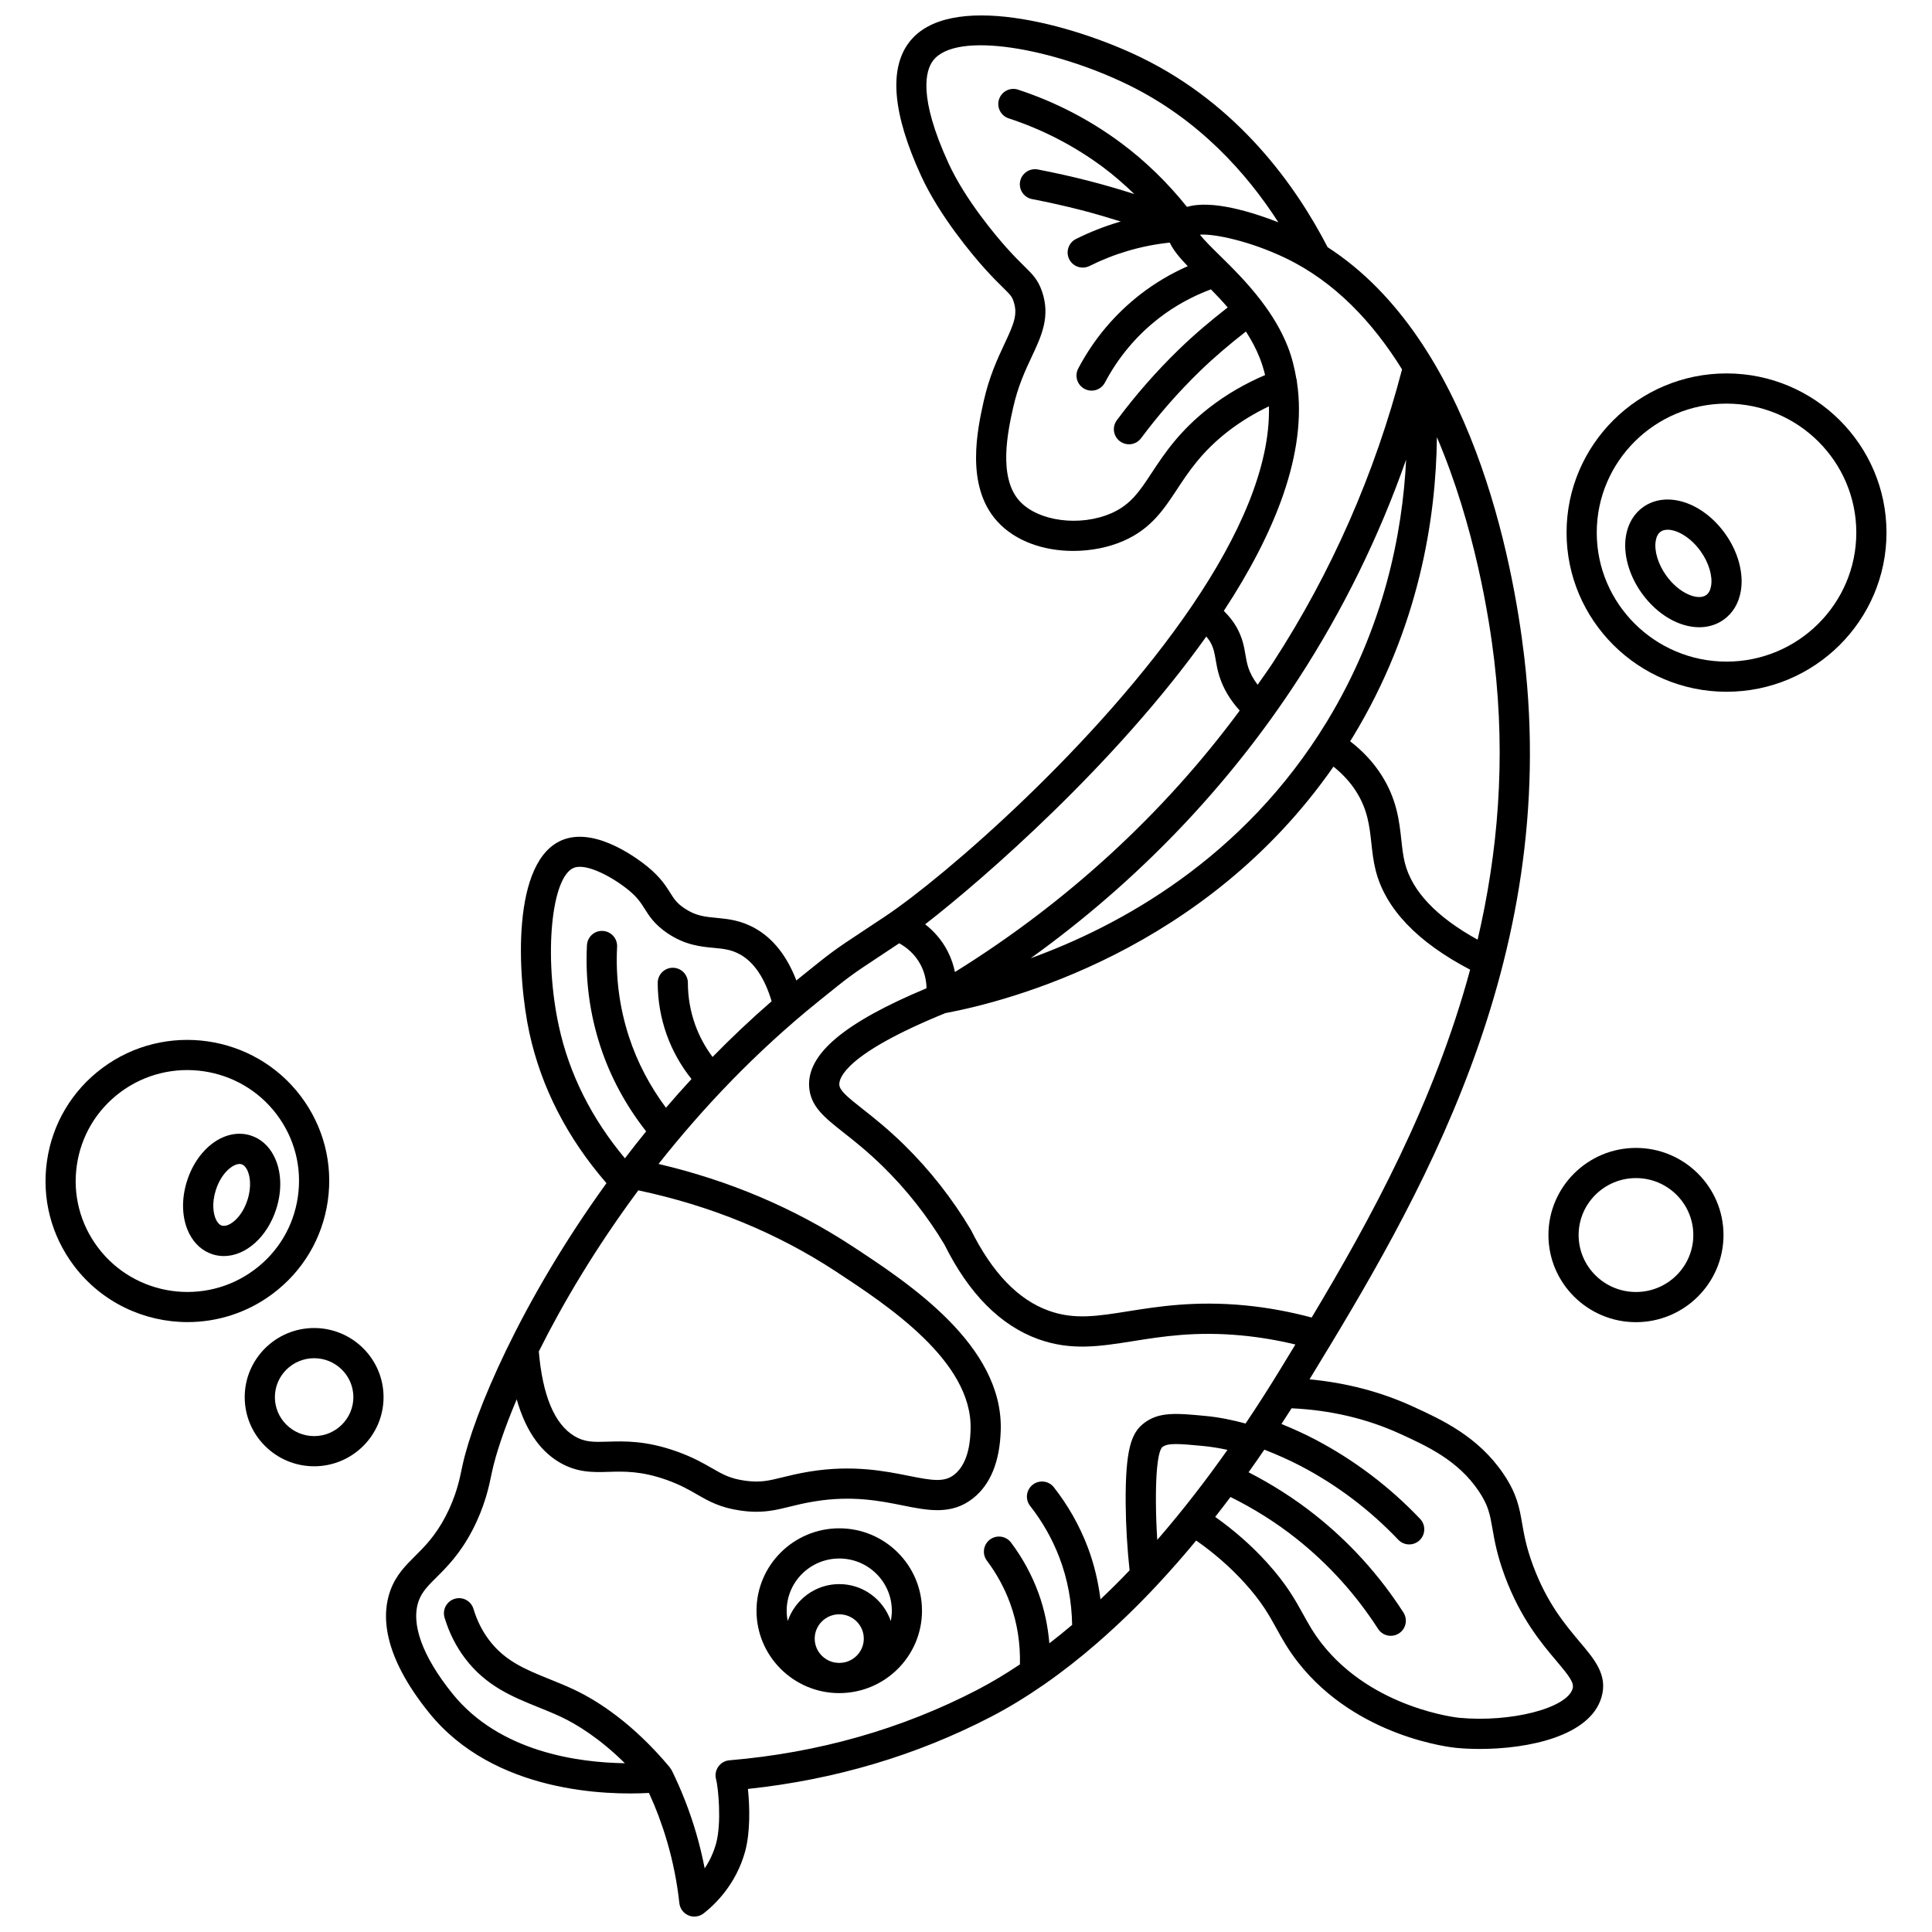
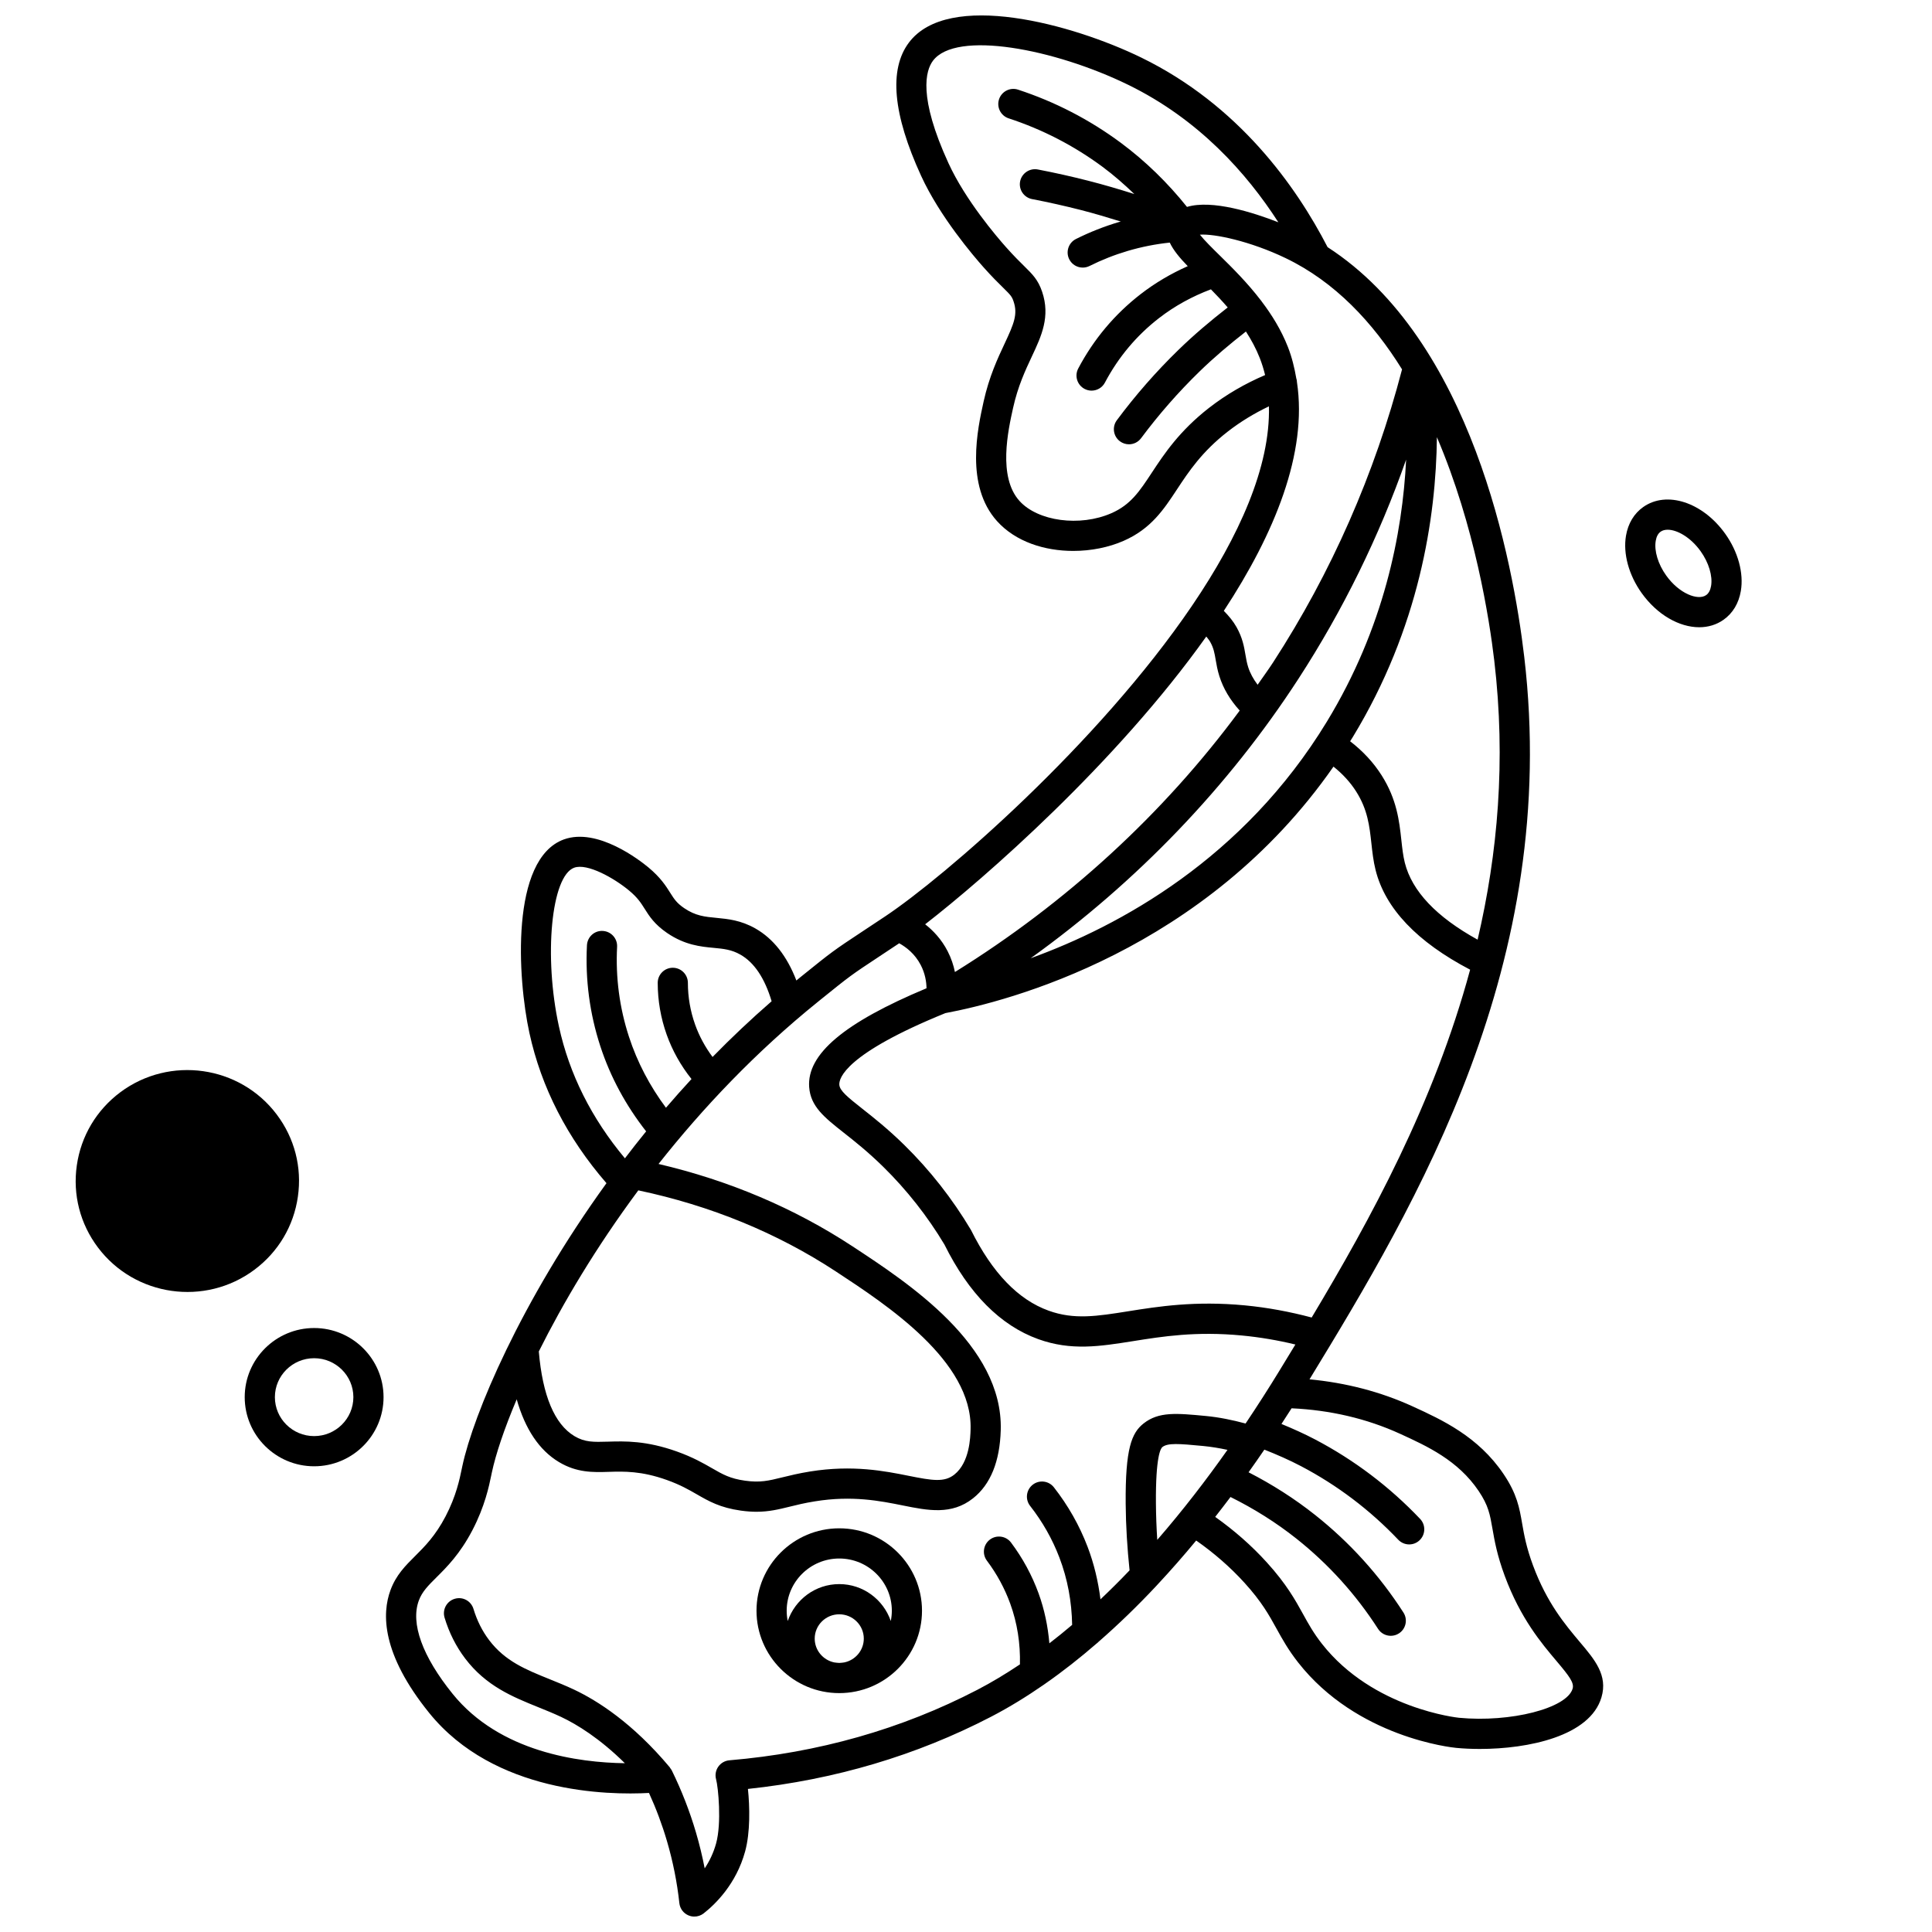
<svg xmlns="http://www.w3.org/2000/svg" width="800px" height="800px" version="1.1" viewBox="144 144 512 512">
  <defs>
    <clipPath id="a">
      <path d="m246 148.09h323v503.81h-323z" />
    </clipPath>
  </defs>
  <path d="m366.41 549.02c-12.094 0-21.93 9.797-21.93 21.836 0 12.035 9.836 21.836 21.93 21.836s21.93-9.797 21.93-21.836c0-12.035-9.832-21.836-21.93-21.836zm0 8c7.684 0 13.934 6.207 13.934 13.836 0 0.938-0.102 1.844-0.277 2.727-1.961-5.672-7.309-9.781-13.656-9.781s-11.695 4.109-13.656 9.781c-0.18-0.883-0.277-1.797-0.277-2.727 0-7.629 6.25-13.836 13.934-13.836zm0 27.676c-0.449 0-0.871-0.094-1.309-0.133-2.961-0.605-5.195-3.203-5.195-6.312 0-3.555 2.914-6.445 6.504-6.445 3.586 0 6.504 2.891 6.504 6.445 0 3.109-2.231 5.711-5.195 6.312-0.438 0.043-0.859 0.133-1.309 0.133z" />
  <g clip-path="url(#a)">
    <path d="m550.27 558.87c-1.793-4.832-2.367-8.148-2.879-11.078-0.73-4.223-1.367-7.867-4.91-13.125-6.742-10.004-16.371-14.414-24.109-17.957-8.559-3.918-17.742-6.266-27.336-7.176 28.504-46.715 66.457-110.28 56.906-191.45-2.969-25.219-13.891-83.887-52.121-108.59-8.348-16.176-23.566-37.641-49.336-50.219-18.293-8.918-51.195-17.891-61.625-3.977-5.332 7.109-4.242 18.988 3.242 35.293 4.953 10.812 13.914 21.281 16.547 24.238 2.262 2.539 3.918 4.172 5.176 5.402 1.992 1.961 2.336 2.324 2.781 3.648 1.156 3.41 0.102 5.906-2.394 11.227-1.812 3.863-4.066 8.664-5.539 15.281-1.598 7.231-4.934 22.27 3.539 31.703 4.949 5.508 12.648 7.91 20.207 7.91 4.734 0 9.41-0.945 13.316-2.656 7.285-3.188 10.648-8.289 14.203-13.688 3.07-4.656 6.547-9.93 13.453-15.301 3.34-2.594 6.996-4.816 10.891-6.672 0.395 16.051-7.965 34.504-20.227 52.613-0.02 0.027-0.051 0.039-0.07 0.062-0.023 0.035-0.027 0.074-0.047 0.113-24.953 36.77-65.781 72-81.336 82.363l-5.879 3.898c-7.953 5.258-8.105 5.375-16.41 12.07l-0.543 0.441c-0.242 0.195-0.477 0.398-0.719 0.598-2.481-6.445-6.113-11.09-10.879-13.797-3.848-2.184-7.273-2.508-10.301-2.801-3.094-0.293-5.543-0.523-8.566-2.586-1.98-1.352-2.656-2.418-3.676-4.035-1.141-1.812-2.562-4.07-5.832-6.785-2.18-1.801-13.453-10.625-22.383-7.375-14.195 5.191-12.273 36.781-9.117 51.27 3.16 14.496 10.059 27.863 20.426 39.82-22.758 31.465-35.281 61.328-38.195 74.969l-0.168 0.793c-0.551 2.676-1.469 7.152-4.266 12.512-2.707 5.191-5.562 8.027-8.078 10.535-2.586 2.578-5.039 5.012-6.523 9.02-2.309 6.215-2.402 16.902 10.238 32.543 17.246 21.348 47.449 21.824 58.258 21.223 1.895 4.144 3.496 8.43 4.773 12.785 1.574 5.367 2.68 10.895 3.277 16.414 0.156 1.445 1.082 2.688 2.418 3.25 0.5 0.211 1.027 0.316 1.555 0.316 0.879 0 1.75-0.289 2.465-0.848 3.082-2.414 8.613-7.754 10.988-16.406 1.391-5.055 1.238-11.887 0.746-16.574 23.02-2.449 44.672-8.871 64.422-19.125 4.809-2.492 9.473-5.371 14.02-8.52 0.117-0.09 0.242-0.152 0.352-0.25 4.668-3.25 9.184-6.809 13.555-10.598 0.199-0.156 0.395-0.305 0.562-0.492 5.32-4.641 10.418-9.59 15.266-14.766 0.105-0.113 0.215-0.211 0.309-0.336 3.574-3.832 7.016-7.758 10.309-11.742 4.711 3.297 9.023 7.039 12.805 11.207 4.559 5.027 6.473 8.492 8.5 12.168 1.516 2.746 3.082 5.586 5.711 8.938 15.629 19.926 40.812 22.535 41.875 22.637 1.922 0.184 4.047 0.285 6.273 0.285 12.824 0 29.215-3.371 32.242-13.699 1.715-5.828-1.758-9.934-5.781-14.691-3.856-4.59-8.672-10.285-12.359-20.234zm-99.938-16.414c-0.098-12.559 1.277-14.625 1.699-14.961 1.438-1.137 4.34-0.91 10.77-0.297 2.184 0.207 4.348 0.57 6.492 1.031-5.609 7.953-11.832 16.047-18.609 23.852-0.203-3.215-0.328-6.434-0.352-9.625zm-55.805-129.97c16.527-3.086 68.855-16.484 102.86-65.324 2.438 1.953 4.477 4.164 6.035 6.637 3.035 4.797 3.508 9.133 4.012 13.719 0.25 2.293 0.512 4.664 1.109 7.051 2.555 10.211 11.027 19.066 25.055 26.406-9.574 35.422-26.418 66.16-41.992 92.18-5.824-1.551-11.758-2.652-17.703-3.219-13.191-1.258-23.012 0.305-30.891 1.559-8.332 1.328-14.348 2.293-21.121-0.156-8.035-2.894-14.914-9.996-20.578-21.391-4.941-8.289-10.883-15.855-17.645-22.492-4.383-4.301-8.125-7.25-11.133-9.621-3.934-3.102-5.996-4.793-6.106-6.352-0.137-1.715 1.543-8.188 28.098-18.996zm93.574-88.598c11.793-18.168 21.348-37.629 28.535-58.086-0.957 19.551-5.871 44.602-21.016 69.465-22.113 36.324-54.93 54.137-78.484 62.676 28.156-20.211 52.402-45.453 70.965-74.055zm47.48 69.133c-10.906-6.012-17.398-12.852-19.293-20.391-0.461-1.859-0.684-3.859-0.914-5.984-0.551-5.043-1.18-10.758-5.199-17.125-2.168-3.43-4.984-6.465-8.379-9.078 0.215-0.348 0.441-0.676 0.652-1.027 17.668-29.012 22.121-58.219 22.344-79.566 10.062 23.535 13.914 48.297 15.195 59.164 3.133 26.543 0.93 51.203-4.406 74.008zm-71.102-140.99c-7.953 6.184-11.984 12.301-15.223 17.215-3.254 4.945-5.609 8.523-10.734 10.762-8.34 3.656-19.492 2.152-24.367-3.273-5.731-6.371-2.996-18.699-1.676-24.641 1.273-5.734 3.234-9.914 4.961-13.602 2.555-5.441 4.965-10.586 2.731-17.188-1.07-3.164-2.535-4.602-4.75-6.781-1.168-1.148-2.711-2.664-4.812-5.023-2.438-2.742-10.754-12.445-15.25-22.246-8.086-17.621-6.051-24.582-4.113-27.16 6.106-8.137 32.156-3.168 51.719 6.375 18.703 9.125 31.434 23.418 39.812 36.441-6.543-2.559-17.543-6.086-24.211-4.074-5.125-6.398-10.996-12.145-17.594-17.035-8.25-6.109-17.391-10.832-27.172-14.039-2.098-0.695-4.359 0.457-5.047 2.555-0.688 2.098 0.457 4.359 2.555 5.047 8.965 2.938 17.344 7.269 24.902 12.867 2.973 2.203 5.738 4.641 8.398 7.191-4.035-1.277-8.098-2.473-12.172-3.512-4.43-1.133-8.941-2.144-13.414-3-2.152-0.406-4.258 1.004-4.684 3.172-0.414 2.168 1.004 4.262 3.176 4.68 4.309 0.828 8.66 1.805 12.934 2.894 3.539 0.906 7.066 1.965 10.578 3.051-0.137 0.039-0.273 0.062-0.406 0.105-3.938 1.164-7.801 2.684-11.477 4.523-1.977 0.988-2.773 3.391-1.789 5.367 0.703 1.402 2.113 2.211 3.582 2.211 0.602 0 1.211-0.137 1.785-0.418 3.254-1.629 6.676-2.977 10.164-4.008 3.617-1.066 7.344-1.805 11.113-2.199 0.949 2.027 2.676 4.094 4.766 6.246-4.453 1.98-8.66 4.445-12.516 7.438-6.863 5.32-12.414 11.938-16.504 19.676-1.035 1.953-0.285 4.371 1.668 5.406 0.594 0.316 1.234 0.465 1.863 0.465 1.438 0 2.824-0.773 3.539-2.133 3.559-6.727 8.379-12.477 14.332-17.086 4.168-3.231 8.801-5.758 13.758-7.625 1.484 1.504 2.984 3.098 4.449 4.797-4.531 3.527-8.938 7.242-13.027 11.223-5.914 5.746-11.414 12.023-16.348 18.66-1.32 1.773-0.953 4.277 0.82 5.594 0.715 0.531 1.555 0.793 2.383 0.793 1.223 0 2.422-0.555 3.211-1.613 4.688-6.293 9.906-12.25 15.512-17.699 3.859-3.75 8.008-7.25 12.277-10.578 1.418 2.195 2.688 4.527 3.672 7.035 0.574 1.469 1.039 2.973 1.41 4.504-5.328 2.277-10.305 5.156-14.785 8.641zm23.227-6.766c-0.039-0.289-0.031-0.574-0.137-0.855-0.004-0.012-0.016-0.02-0.02-0.031-0.492-2.867-1.172-5.691-2.238-8.418-1.781-4.543-4.281-8.555-7.012-12.145-0.023-0.031-0.023-0.07-0.047-0.105-0.027-0.039-0.07-0.055-0.102-0.094-3.602-4.707-7.582-8.652-10.891-11.902-1.793-1.758-4.082-4.004-5.273-5.523 3.801-0.297 13.355 1.723 22.668 6.191 13.094 6.277 23.168 17.047 30.902 29.504-7.231 27.695-18.703 53.82-34.164 77.641-1.312 2.019-2.746 3.961-4.113 5.941-1.133-1.504-1.988-3.059-2.5-4.672-0.355-1.117-0.531-2.168-0.723-3.273-0.355-2.098-0.762-4.488-2.363-7.332-0.887-1.578-2.062-2.988-3.371-4.305 13.52-20.574 22.203-41.906 19.383-60.621zm-24.027 67.422c0.363 0.469 0.754 0.922 1.039 1.43 0.914 1.633 1.141 2.938 1.449 4.75 0.219 1.27 0.461 2.703 0.984 4.344 1.027 3.254 2.84 6.297 5.383 9.094-20.223 27.41-46.039 51.035-75.469 69.289-0.359-1.742-0.953-3.609-1.934-5.516-1.645-3.188-3.844-5.484-5.957-7.133 15.668-12.133 50.574-42.625 74.504-76.258zm-167.52 61.266c3.469-1.27 10.586 2.758 14.523 6.023 2.289 1.898 3.164 3.289 4.176 4.894 1.207 1.914 2.578 4.086 5.93 6.379 4.727 3.223 8.93 3.625 12.312 3.941 2.656 0.25 4.75 0.453 7.106 1.793 3.68 2.086 6.457 6.25 8.281 12.359-5.5 4.781-10.719 9.723-15.652 14.766-1.957-2.629-3.523-5.492-4.625-8.59-1.266-3.547-1.91-7.266-1.914-11.055-0.004-2.207-1.793-3.996-4-3.996-2.211 0-4 1.797-3.996 4.004 0.008 4.699 0.805 9.316 2.379 13.73 1.527 4.277 3.75 8.211 6.574 11.754-2.332 2.523-4.574 5.062-6.769 7.613-4.258-5.731-7.586-12.016-9.801-18.805-2.508-7.691-3.57-15.715-3.148-23.852 0.113-2.203-1.582-4.082-3.785-4.199-2.223-0.141-4.082 1.578-4.203 3.785-0.469 9.117 0.723 18.117 3.539 26.746 2.68 8.215 6.809 15.77 12.145 22.582-1.941 2.379-3.805 4.762-5.621 7.144-8.852-10.594-14.75-22.332-17.496-34.969-4.062-18.609-2.019-39.836 4.047-42.051zm16.996 85.504c19.121 4.039 36.727 11.238 52.336 21.48 13.547 8.891 36.219 23.77 35.723 41.793-0.059 2.184-0.242 8.832-4.309 12.055-2.652 2.098-5.793 1.586-12.074 0.328-6.262-1.254-14.828-2.981-26.211-1.141-3 0.488-5.273 1.047-7.281 1.539-3.664 0.906-5.883 1.449-9.902 0.887-3.973-0.555-5.883-1.656-8.773-3.32-2.242-1.289-5.035-2.894-9.273-4.41-8.148-2.91-13.793-2.75-18.305-2.613-3.785 0.113-6.106 0.18-8.859-1.469-5.277-3.168-8.441-10.738-9.441-22.434 6.387-12.789 15.148-27.586 26.371-42.695zm122.48 108.38c-0.605-4.75-1.695-9.41-3.41-13.906-2.16-5.664-5.168-10.969-8.938-15.781-1.363-1.738-3.875-2.043-5.613-0.68-1.738 1.363-2.043 3.879-0.68 5.613 3.273 4.18 5.891 8.785 7.758 13.695 2.176 5.703 3.269 11.695 3.375 17.832-1.984 1.684-3.996 3.316-6.035 4.887-0.391-4.523-1.305-8.961-2.863-13.25-1.746-4.797-4.199-9.324-7.293-13.449-1.324-1.762-3.828-2.121-5.598-0.797-1.762 1.328-2.121 3.832-0.797 5.598 2.625 3.496 4.703 7.32 6.18 11.383 1.875 5.156 2.699 10.566 2.57 16.098-3.695 2.469-7.465 4.754-11.328 6.758-20.023 10.395-42.121 16.672-65.676 18.66-1.184 0.102-2.254 0.719-2.934 1.688-0.684 0.973-0.898 2.195-0.586 3.34 0.578 2.137 1.5 11.562 0.008 16.992-0.715 2.598-1.816 4.797-3.027 6.617-0.617-3.191-1.387-6.363-2.301-9.477-1.66-5.652-3.82-11.191-6.422-16.488-0.113-0.227-0.273-0.414-0.418-0.613-0.043-0.059-0.051-0.133-0.102-0.188-9.844-11.773-19.223-17.699-25.359-20.598-2.168-1.023-4.344-1.902-6.492-2.769-6.328-2.555-11.793-4.762-16.023-10.344-1.832-2.414-3.231-5.203-4.156-8.281-0.641-2.113-2.848-3.324-4.984-2.676-2.113 0.637-3.312 2.863-2.68 4.984 1.203 3.996 3.035 7.629 5.441 10.809 5.562 7.344 12.598 10.18 19.402 12.934 2.008 0.812 4.047 1.633 6.074 2.586 4.215 1.992 10.215 5.688 16.867 12.254-12.152-0.16-33.125-2.887-45.648-18.383-8.016-9.918-11.191-18.699-8.953-24.734 0.875-2.359 2.465-3.941 4.668-6.133 2.781-2.766 6.246-6.215 9.527-12.496 3.316-6.352 4.418-11.723 5.012-14.605l0.152-0.73c0.996-4.672 3.188-11.34 6.578-19.355 2.231 7.871 5.949 13.473 11.188 16.621 4.758 2.856 9.062 2.734 13.207 2.602 4.059-0.121 8.637-0.258 15.383 2.152 3.562 1.273 5.801 2.562 7.973 3.812 3.164 1.82 6.152 3.539 11.656 4.309 1.52 0.211 2.883 0.305 4.137 0.305 3.324 0 5.914-0.641 8.781-1.344 1.859-0.461 3.969-0.98 6.648-1.41 9.926-1.621 17.375-0.121 23.352 1.082 6.648 1.34 12.938 2.602 18.609-1.895 4.641-3.672 7.109-9.762 7.344-18.109 0.613-22.477-24.395-38.891-39.332-48.695-15.43-10.125-32.688-17.426-51.359-21.801 11.711-14.824 25.762-29.684 42.262-42.992l0.543-0.441c8.082-6.519 8.082-6.519 15.801-11.621l5.172-3.43c1.793 0.992 4.16 2.754 5.723 5.793 1.156 2.238 1.492 4.426 1.516 6.129-21.84 9.129-31.734 17.48-31.098 26.199 0.375 5.144 4.047 8.039 9.129 12.051 2.856 2.25 6.414 5.055 10.484 9.051 6.273 6.156 11.781 13.176 16.227 20.605 6.469 13.027 14.844 21.469 24.887 25.086 8.711 3.133 16.293 1.922 25.09 0.527 7.82-1.246 16.695-2.664 28.875-1.496 4.742 0.453 9.484 1.254 14.16 2.387-1.465 2.406-2.91 4.781-4.328 7.102-2.699 4.422-5.684 9.082-8.871 13.836-3.457-0.93-6.973-1.66-10.547-2-7.766-0.738-12.473-1.188-16.488 1.988-3.164 2.5-4.856 6.633-4.738 21.297 0.043 5.848 0.418 11.762 1.031 17.625-2.492 2.625-5.078 5.184-7.711 7.684zm125.12 23.688c-1.531 5.199-16.426 9-30.09 7.707-0.227-0.02-22.805-2.352-36.34-19.609-2.231-2.844-3.578-5.281-5.004-7.871-2.059-3.731-4.394-7.957-9.582-13.676-4.062-4.484-8.672-8.516-13.699-12.082 1.375-1.754 2.734-3.516 4.055-5.273 6.195 3.074 12.074 6.754 17.473 11.039 8.477 6.731 15.758 14.777 21.633 23.91 0.762 1.188 2.051 1.836 3.367 1.836 0.742 0 1.492-0.203 2.16-0.637 1.859-1.195 2.394-3.668 1.199-5.527-6.352-9.879-14.219-18.574-23.391-25.848-5.484-4.352-11.418-8.125-17.656-11.324 1.438-2.012 2.832-4.012 4.188-6 3.32 1.309 6.598 2.742 9.738 4.391 9.59 5.039 18.25 11.594 25.742 19.48 0.789 0.828 1.844 1.246 2.902 1.246 0.988 0 1.98-0.363 2.75-1.102 1.598-1.52 1.668-4.051 0.148-5.656-8.094-8.527-17.457-15.609-27.824-21.055-2.891-1.516-5.891-2.859-8.926-4.109 0.906-1.391 1.816-2.789 2.684-4.152 10.168 0.469 19.848 2.688 28.766 6.766 7.184 3.289 15.324 7.012 20.809 15.148 2.586 3.844 2.992 6.172 3.664 10.027 0.539 3.102 1.207 6.965 3.254 12.488 4.176 11.266 9.719 17.82 13.762 22.602 3.422 4.055 4.668 5.734 4.219 7.281z" />
  </g>
-   <path d="m577.55 448.21c-12.789 0-23.199 10.355-23.199 23.09s10.41 23.09 23.199 23.09c12.789 0 23.195-10.355 23.195-23.09s-10.406-23.09-23.195-23.09zm0 38.184c-8.383 0-15.199-6.769-15.199-15.094 0-8.32 6.816-15.094 15.199-15.094 8.383 0 15.195 6.769 15.195 15.094 0.004 8.32-6.812 15.094-15.195 15.094z" />
-   <path d="m601.55 242.96c-23.375 0-42.395 18.922-42.395 42.18 0 23.258 19.02 42.184 42.395 42.184s42.391-18.922 42.391-42.184c-0.004-23.258-19.016-42.18-42.391-42.18zm0 76.375c-18.965 0-34.395-15.336-34.395-34.188 0-18.848 15.43-34.184 34.395-34.184 18.969 0 34.391 15.336 34.391 34.184 0 18.852-15.43 34.188-34.391 34.188z" />
  <path d="m579.48 278.36c-2.438 1.723-4.023 4.359-4.578 7.617-0.805 4.742 0.742 10.414 4.141 15.172 4.141 5.801 9.996 9.078 15.27 9.078 2.332 0 4.547-0.641 6.449-1.988 2.438-1.723 4.027-4.359 4.578-7.625 0.805-4.742-0.742-10.414-4.141-15.164-5.973-8.359-15.512-11.473-21.719-7.09zm17.973 20.926c-0.191 1.137-0.633 1.953-1.309 2.426-2.156 1.516-7.144-0.371-10.594-5.207-2.156-3.016-3.215-6.539-2.762-9.188 0.191-1.137 0.633-1.949 1.309-2.422 0.488-0.344 1.121-0.512 1.848-0.512 2.492 0 6.082 1.984 8.75 5.719 2.148 3.012 3.207 6.531 2.758 9.184z" />
-   <path d="m230.87 462.24c1.41-9.887-1.129-19.73-7.148-27.719-12.438-16.492-36.039-19.84-52.609-7.481-8.047 6.004-13.254 14.762-14.668 24.664-1.414 9.891 1.125 19.734 7.144 27.723 7.379 9.781 18.68 14.941 30.113 14.941 7.848 0 15.754-2.43 22.5-7.461 8.047-6 13.254-14.762 14.668-24.668zm-19.453 18.262c-13.062 9.75-31.652 7.106-41.445-5.883-4.734-6.273-6.731-14.008-5.617-21.773 1.113-7.781 5.211-14.668 11.531-19.391 13.07-9.738 31.656-7.102 41.441 5.883 4.734 6.273 6.731 14.004 5.617 21.77-1.105 7.789-5.199 14.676-11.527 19.395z" />
+   <path d="m230.87 462.24zm-19.453 18.262c-13.062 9.75-31.652 7.106-41.445-5.883-4.734-6.273-6.731-14.008-5.617-21.773 1.113-7.781 5.211-14.668 11.531-19.391 13.07-9.738 31.656-7.102 41.441 5.883 4.734 6.273 6.731 14.004 5.617 21.77-1.105 7.789-5.199 14.676-11.527 19.395z" />
  <path d="m210.45 444.92c-6.629-2.109-14.02 3.156-16.863 11.973-1.625 5.055-1.402 10.195 0.613 14.109 1.391 2.699 3.516 4.566 6.137 5.402 0.984 0.316 1.988 0.465 2.988 0.465 5.731 0 11.453-4.926 13.871-12.434 1.625-5.055 1.402-10.199-0.613-14.109-1.387-2.699-3.508-4.57-6.133-5.406zm-0.863 17.07c-1.594 4.961-5.086 7.363-6.812 6.797-0.703-0.223-1.18-0.906-1.457-1.445-0.801-1.551-1.246-4.461-0.109-7.996 1.594-4.965 5.094-7.352 6.816-6.801 0.703 0.223 1.18 0.91 1.457 1.449 0.793 1.543 1.238 4.461 0.105 7.996z" />
  <path d="m227.25 495.94c-10.145 0-18.398 8.219-18.398 18.32 0 10.102 8.25 18.32 18.398 18.32 10.141 0 18.395-8.219 18.395-18.32 0.004-10.102-8.25-18.32-18.395-18.32zm0 28.641c-5.734 0-10.402-4.629-10.402-10.32 0-5.691 4.668-10.32 10.402-10.32s10.398 4.629 10.398 10.32c-0.004 5.691-4.668 10.32-10.398 10.32z" />
</svg>